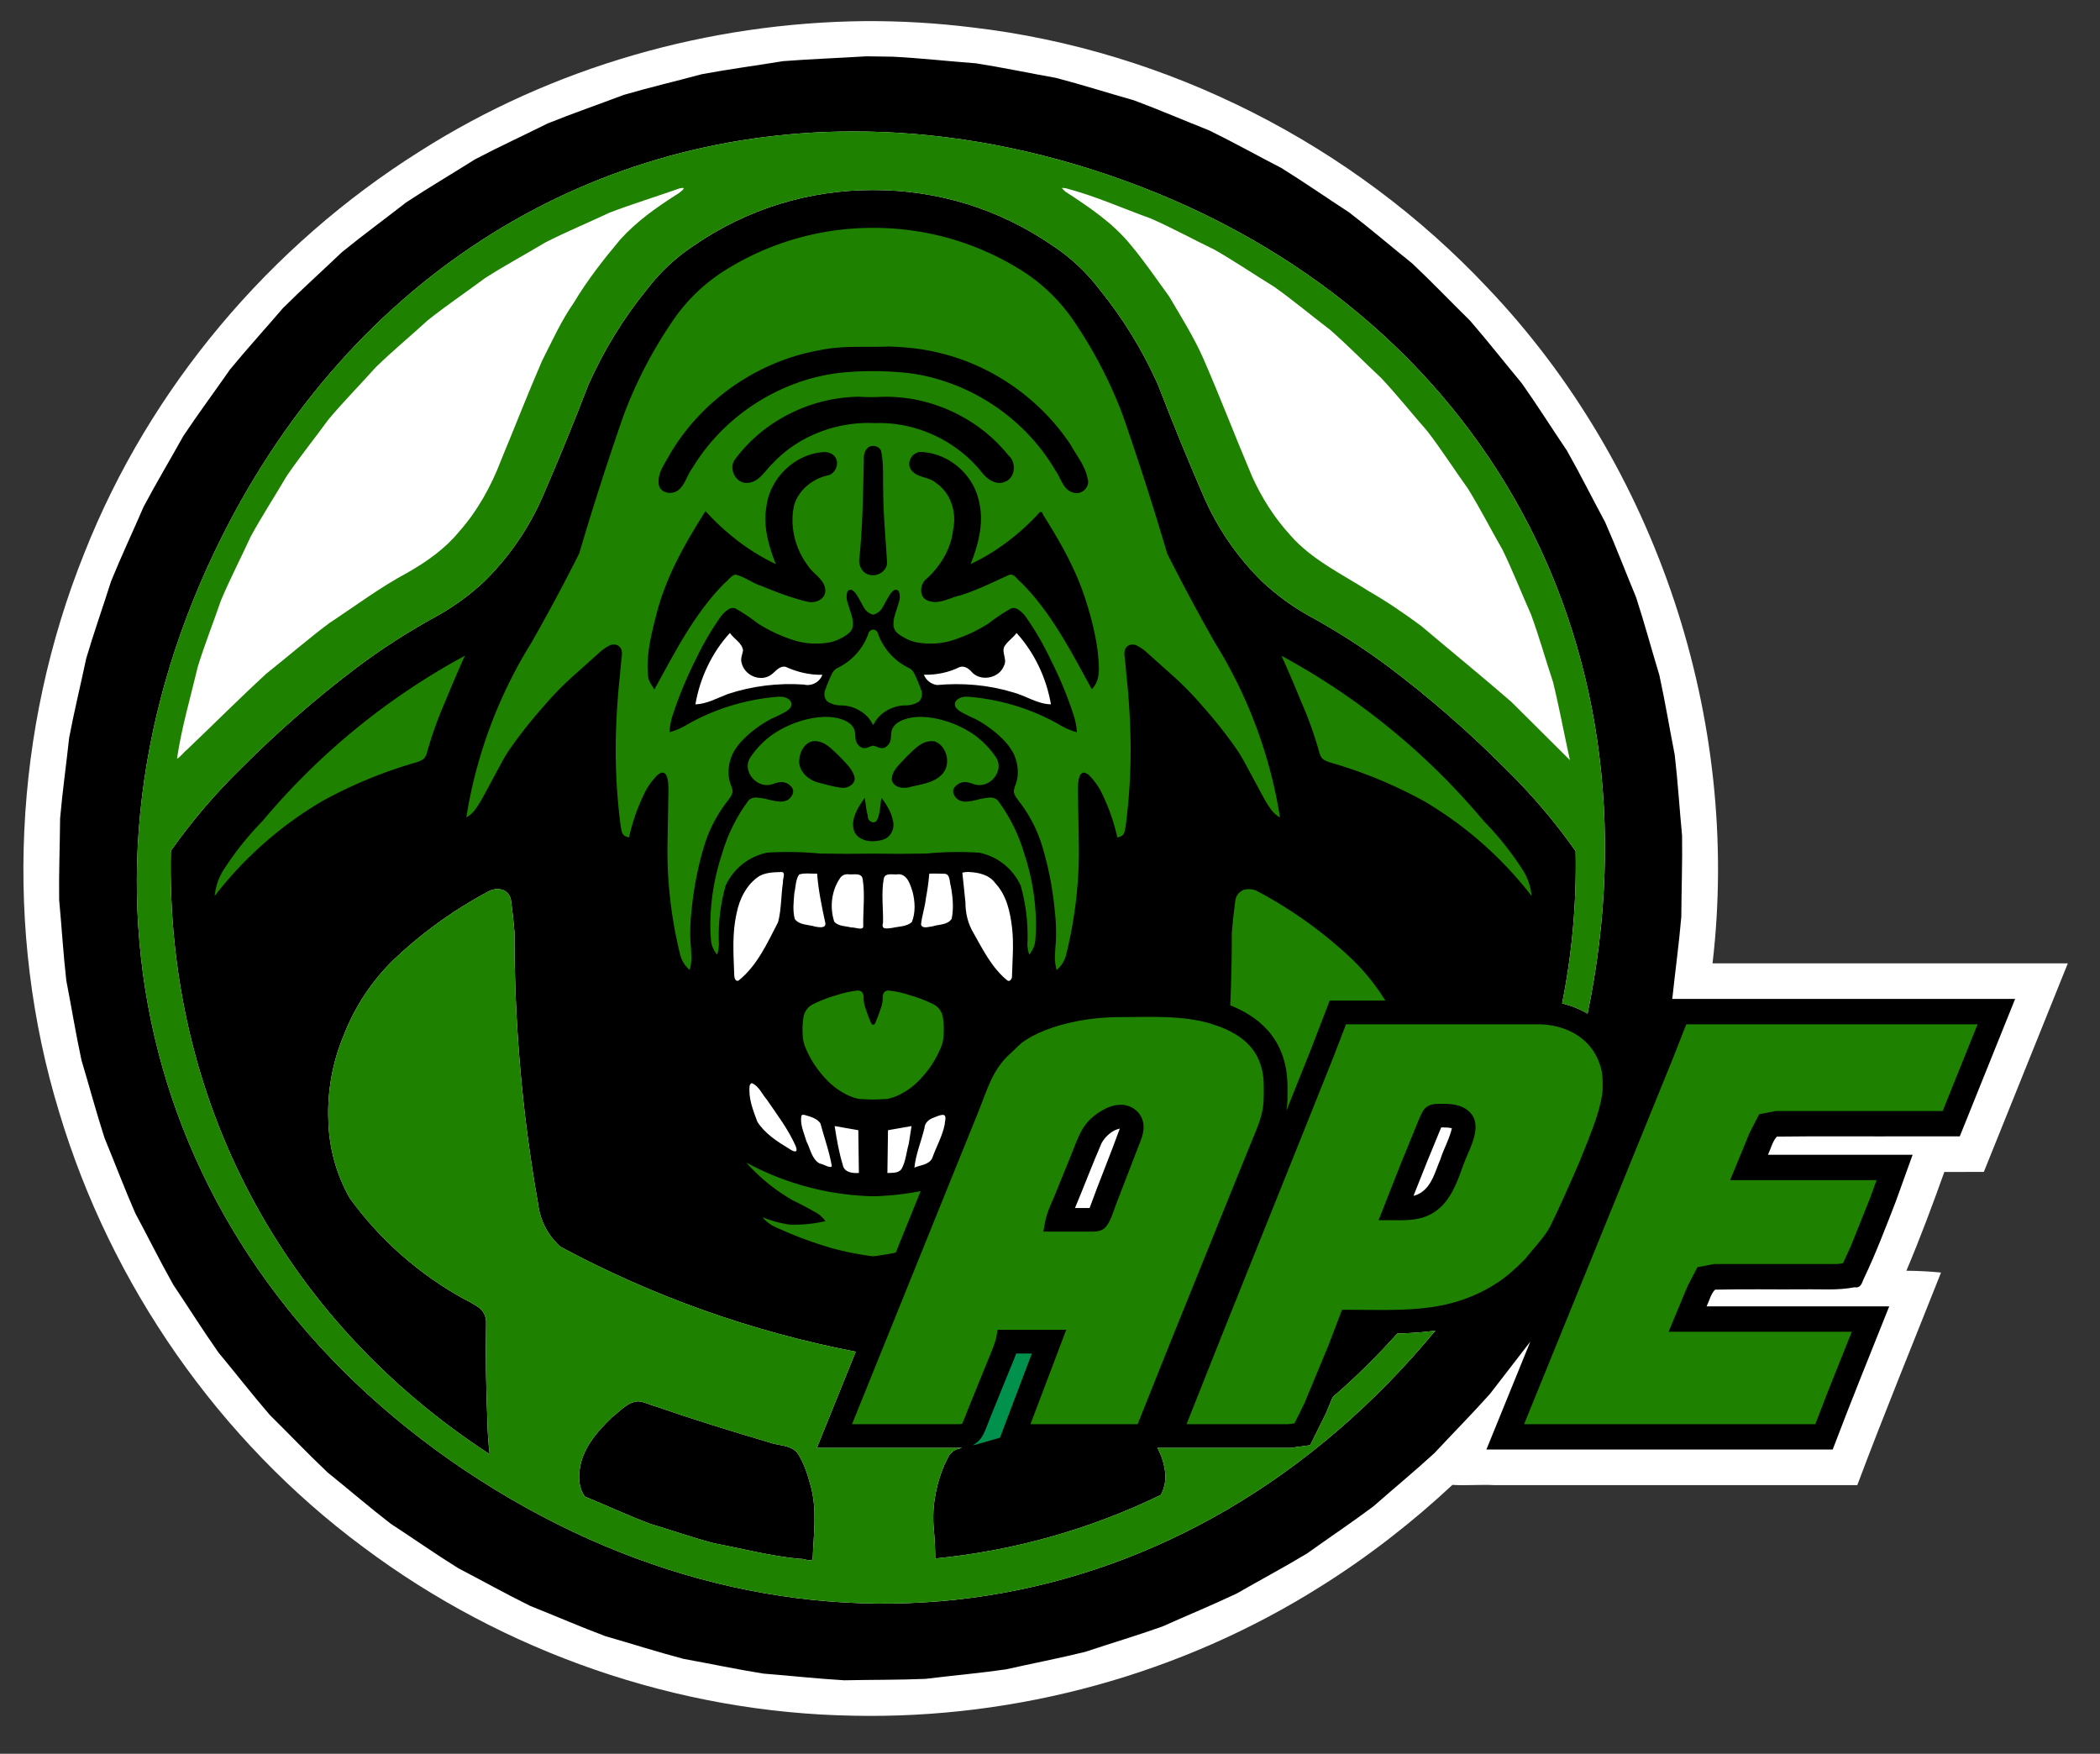
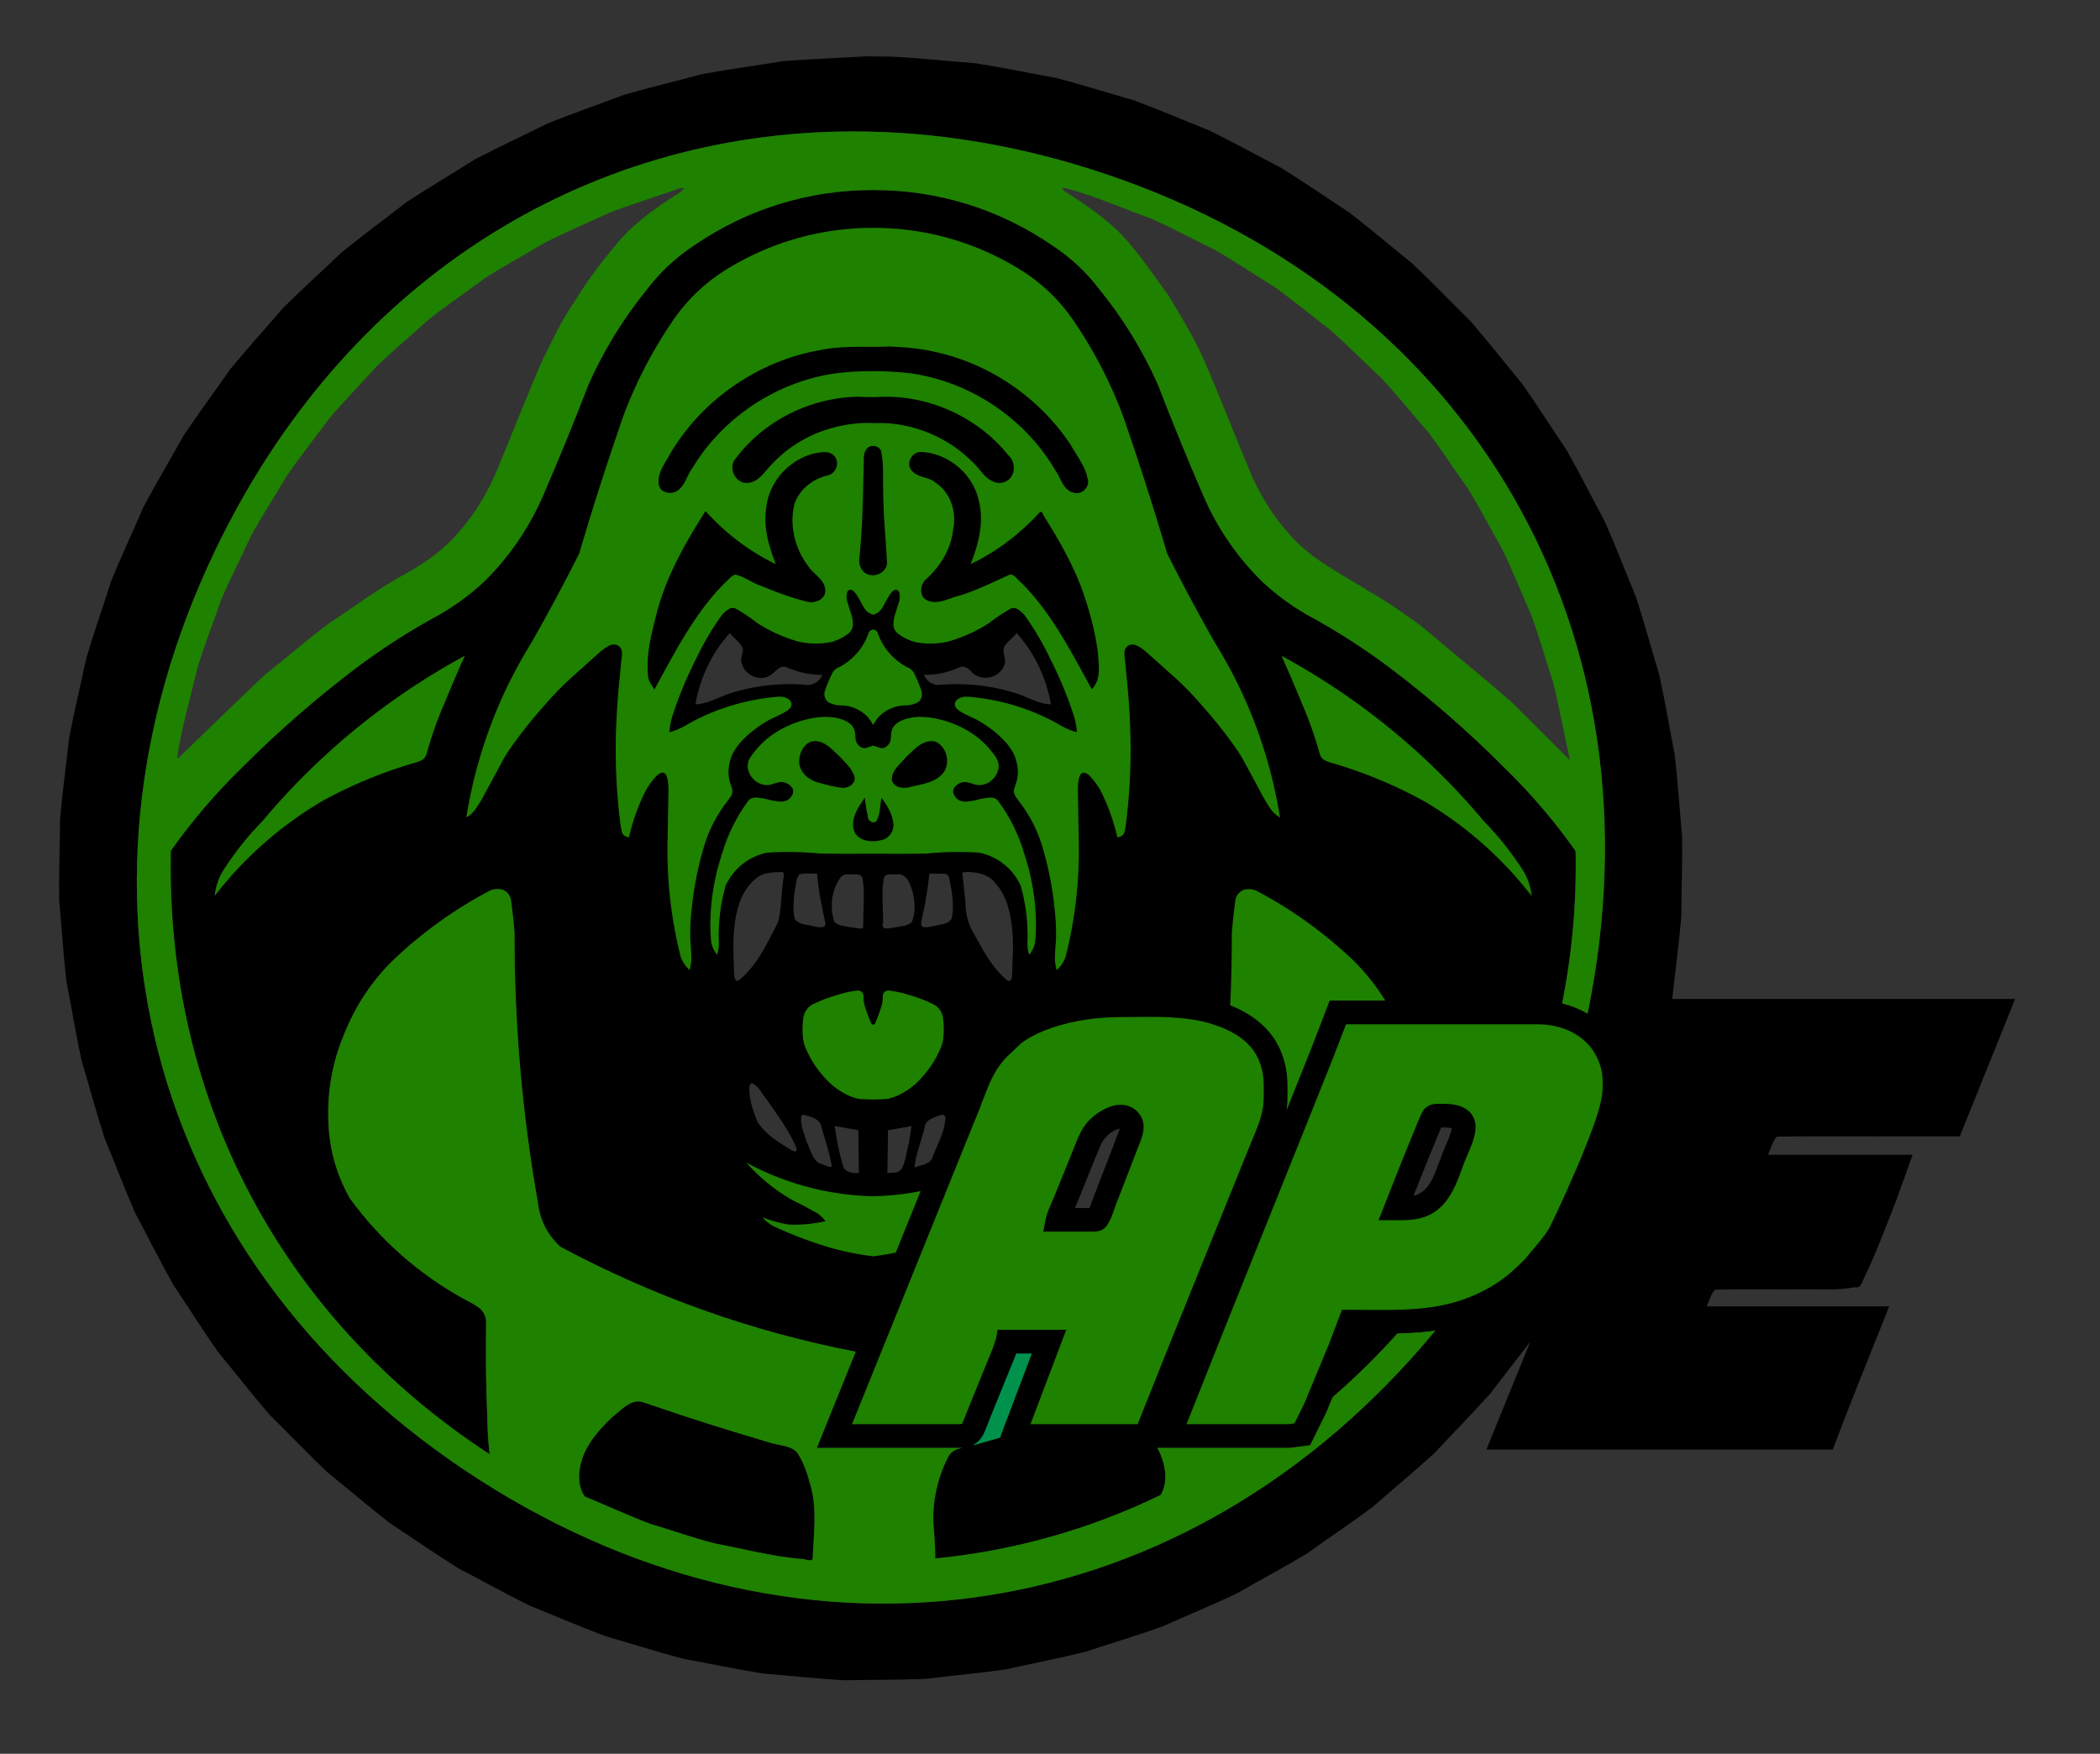
<svg xmlns="http://www.w3.org/2000/svg" xmlns:ns1="http://sodipodi.sourceforge.net/DTD/sodipodi-0.dtd" xmlns:ns2="http://www.inkscape.org/namespaces/inkscape" ns1:docname="APE-Logo1.svg" ns2:version="1.0beta1 (32d4812, 2019-09-19)" version="1.1" id="svg5786" height="22.581in" width="27.04in">
  <rect width="100%" height="100%" fill="#333333" stroke="none" />
  <ns1:namedview fit-margin-bottom="0" fit-margin-right="0" fit-margin-left="0" fit-margin-top="0" ns2:document-rotation="0" units="in" ns2:current-layer="layer1" ns2:window-maximized="1" ns2:window-y="23" ns2:window-x="0" ns2:cy="1929.5233" ns2:cx="-1168.0138" ns2:zoom="0.13604119" showgrid="false" id="namedview5906" ns2:window-height="1005" ns2:window-width="1680" ns2:pageshadow="2" ns2:pageopacity="0" guidetolerance="10" gridtolerance="10" objecttolerance="10" borderopacity="1" bordercolor="#666666" pagecolor="#ffffff" />
  <desc id="desc5788">/Users/tkoger/Desktop/AL.dxf - scale = 2.639767, origin = (171.850000, -221.878581), auto = True</desc>
  <defs id="defs5790">
    <marker style="overflow:visible" refY="0" refX="0" orient="auto" id="DistanceX">
      <path ns2:connector-curvature="0" id="path5793" style="stroke:#000000;stroke-width:0.5" d="M 3,-3 -3,3 M 0,-5 V 5" />
    </marker>
    <pattern y="0" x="0" width="8" patternUnits="userSpaceOnUse" id="Hatch" height="8">
      <path id="path5796" stroke-width="0.25" stroke="#000000" linecap="square" d="M8 4 l-4,4" />
      <path id="path5798" stroke-width="0.25" stroke="#000000" linecap="square" d="M6 2 l-4,4" />
      <path id="path5800" stroke-width="0.25" stroke="#000000" linecap="square" d="M4 0 l-4,4" />
    </pattern>
    <symbol id="*MODEL_SPACE" />
    <symbol id="*PAPER_SPACE" />
  </defs>
  <g transform="translate(-358.366,-747.185)" style="display:none" ns2:label="Background" id="layer1" ns2:groupmode="layer">
    <rect y="747.185" x="358.366" height="2167.733" width="2595.832" id="rect4287" style="fill:#e6e6e6;fill-opacity:1;stroke:none;stroke-width:0.915;stroke-linejoin:miter;stroke-miterlimit:4;stroke-dasharray:none;stroke-opacity:1" />
  </g>
  <g style="display:inline" transform="translate(-358.366,1440.453)" id="g5804" ns2:label="White" ns2:groupmode="layer">
-     <path ns2:connector-curvature="0" id="path4206" d="m 1427.662,-1414.356 c -193.272,1.854 -386.52,56.751 -549.992,160.705 -185.707,116.615 -334.108,292.264 -414.837,496.295 -87.911,218.419 -100.13,466.636 -31.208,692.035 63.852,212.906 197.141,404.87 375.944,537.345 173.628,130.016 388.526,204.559 605.338,208.231 202.831,4.34 406.615,-51.572 578.366,-160.058 58.038,-36.351 112.357,-78.553 162.44,-125.237 17.001,1.05 34.042,-0.585 51.059,0.264 149.814,0 299.629,0 449.443,0 33.077,-88.129 68.839,-175.217 103.484,-262.736 -14.272,-1.408 -28.52,-2.12 -42.838,-2.227 17.008,-40.174 32.266,-81.028 46.912,-122.101 16.283,-0.022 32.565,-0.043 48.848,-0.065 34.609,-85.94 69.219,-171.88 103.828,-257.82 -146.393,0 -292.785,0 -439.178,0 35.312,-300.795 -68.791,-615.257 -277.849,-834.706 -166.344,-177.151 -395.776,-294.046 -637.257,-322.141 -43.948,-5.411 -88.167,-8.06 -132.504,-7.783 z" style="display:inline;fill:#ffffff;stroke:none;stroke-width:3.348" />
-   </g>
+     </g>
  <g style="display:none" ns2:groupmode="layer" ns2:label="Black" id="g6462" transform="translate(-358.366,1440.453)">
    <path ns2:connector-curvature="0" id="path6560" d="m 1429.531,-1370.851 c -34.379,2.104 -68.848,3.364 -103.173,5.983 -33.325,5.493 -66.88,9.88 -100.065,16.046 -32.288,8.708 -64.914,16.338 -96.995,25.702 -31.257,11.886 -62.958,22.737 -93.944,35.254 -29.914,14.949 -60.375,28.91 -89.957,44.461 -28.272,17.86 -57.186,34.791 -85.067,53.216 -26.348,20.594 -53.427,40.329 -79.331,61.445 -24.16,23.121 -49.133,45.459 -72.798,69.056 -21.731,25.417 -44.349,50.138 -65.541,75.979 -19.085,27.46 -39.124,54.315 -57.629,82.144 -16.249,29.228 -33.505,57.95 -49.141,87.486 -13.249,30.705 -27.555,61.004 -40.16,91.956 -10.117,31.874 -21.324,63.451 -30.778,95.505 -6.886,32.725 -14.884,65.263 -21.092,98.101 -3.584,33.248 -8.293,66.422 -11.193,99.716 -0.246,33.44 -1.623,66.918 -1.18,100.334 3.092,33.298 5.069,66.746 8.84,99.952 6.402,32.822 11.705,65.906 18.776,98.569 9.647,32.02 18.227,64.411 28.524,96.205 12.795,30.896 24.566,62.267 37.984,92.875 15.816,29.465 30.66,59.504 47.067,88.619 18.678,27.739 36.447,56.145 55.678,83.478 21.354,25.735 41.869,52.228 63.734,77.502 23.817,23.475 46.877,47.785 71.155,70.751 26.04,20.98 51.41,42.867 77.859,63.296 28.006,18.275 55.434,37.521 83.792,55.205 29.69,15.388 58.903,31.8 88.884,46.563 31.078,12.347 61.783,25.758 93.087,37.459 32.156,9.183 64.047,19.464 96.363,27.978 32.912,5.927 65.67,12.971 98.675,18.217 33.339,2.612 66.637,6.35 100.001,8.276 33.433,-0.73 66.937,-0.331 100.326,-1.749 33.193,-4.063 66.57,-7.017 99.652,-11.756 32.622,-7.358 65.537,-13.624 97.98,-21.646 31.724,-10.577 63.849,-20.1 95.329,-31.319 30.51,-13.692 61.525,-26.373 91.728,-40.68 28.99,-16.67 58.584,-32.383 87.206,-49.635 27.181,-19.48 55.057,-38.072 81.816,-58.092 25.101,-22.096 50.981,-43.378 75.608,-65.969 22.769,-24.492 46.395,-48.251 68.643,-73.189 16.599,-21.501 33.199,-43.001 49.798,-64.502 -18.081,44.431 -36.161,88.862 -54.242,133.293 142.691,0 285.382,0 428.072,0 22.445,-59.312 46.369,-118.043 69.867,-176.941 -75.249,0 -150.497,0 -225.746,0 3.285,-6.788 5.283,-15.448 10.37,-20.634 36.283,-0.897 72.72,-0.126 109.062,-0.384 21.172,-0.446 42.509,1.546 63.433,-2.571 7.209,1.326 9.06,-4.585 11.187,-10.122 15.027,-31.26 27.272,-63.745 39.85,-96.038 6.913,-19.202 13.824,-38.404 20.738,-57.605 -59.6,0 -119.201,0 -178.801,0 3.544,-7.383 5.602,-16.711 11.015,-22.473 55.151,-0.725 110.429,-0.104 165.629,-0.311 20.154,0 40.307,0 60.461,0 22.81,-56.623 45.617,-113.247 68.422,-169.871 -141.269,0 -282.538,0 -423.807,0 3.578,-33.839 8.264,-67.607 11.159,-101.49 0.168,-33.44 1.466,-66.922 0.946,-100.337 -3.171,-33.291 -5.224,-66.735 -9.076,-99.932 -6.479,-32.807 -11.859,-65.879 -19.006,-98.525 -9.722,-31.997 -18.378,-64.368 -28.749,-96.138 -12.867,-30.867 -24.713,-62.209 -38.202,-92.786 -15.884,-29.428 -30.799,-59.431 -47.273,-88.509 -18.743,-27.694 -36.576,-56.061 -55.872,-83.346 -21.415,-25.685 -41.993,-52.129 -63.917,-77.353 -23.872,-23.419 -46.986,-47.677 -71.319,-70.584 -26.09,-20.92 -51.513,-42.746 -78.008,-63.114 -28.048,-18.21 -55.52,-37.391 -83.918,-55.009 -29.727,-15.319 -58.978,-31.661 -88.994,-46.356 -31.107,-12.275 -61.844,-25.615 -93.176,-37.241 -32.176,-9.108 -64.091,-19.311 -96.427,-27.752 -32.926,-5.849 -65.7,-12.821 -98.718,-17.986 -34.328,-2.569 -68.59,-6.458 -102.959,-8.208 -10.821,-0.155 -21.643,-0.326 -32.464,-0.471 z m -230.658,165.598 c -29.673,19.451 -59.957,39.541 -82.135,67.768 -20.232,24.027 -38.42,49.69 -54.956,76.371 -14.816,23.346 -26.729,48.416 -38.44,73.387 -19.849,46.011 -37.455,92.97 -57.412,138.926 -19.544,41.373 -48.546,79.74 -87.871,104.182 -20.909,13.003 -42.901,24.239 -63.095,38.41 -26.262,18.093 -53.356,34.863 -77.778,55.457 -19.515,16.314 -39.844,31.704 -58.744,48.717 -33.252,31.235 -65.814,63.225 -98.597,94.936 6.356,-38.37 16.833,-75.855 26.449,-113.537 9.144,-27.796 19.207,-55.301 29.521,-82.678 11.785,-26.418 24.378,-52.503 37.23,-78.399 14.56,-25.38 29.78,-50.419 45.445,-75.112 16.87,-23.5 34.279,-46.634 52.142,-69.377 19.128,-21.698 38.77,-42.992 58.807,-63.83 21.2,-19.679 42.87,-38.903 64.888,-57.637 23.059,-17.462 46.538,-34.429 70.316,-50.869 24.343,-14.911 49.226,-29.227 74.209,-43.181 26.118,-12.652 52.642,-24.528 79.236,-36.096 26.878,-9.886 54.198,-18.628 81.279,-27.855 z m 479.857,0.34 c 36.012,10.034 70.515,25.036 105.579,38.229 26.944,12.518 53.437,26.051 79.779,39.75 24.782,14.832 49.26,30.519 73.369,46.33 23.116,17.178 45.928,35.256 68.408,53.443 21.589,19.748 42.709,40.061 63.39,60.734 19.25,21.591 38.044,43.634 56.336,66.021 17.002,23.402 33.484,47.193 49.463,71.314 14.586,24.989 28.61,50.312 42.099,75.895 12.001,26.287 23.474,52.97 34.329,79.785 9.307,27.294 17.969,54.843 26.123,82.483 6.605,27.785 11.913,55.869 17.965,83.812 -24.455,-23.853 -48.014,-48.672 -73.028,-71.924 -36.185,-30.974 -72.777,-61.527 -109.559,-91.751 -37.102,-28.151 -78.441,-49.829 -117.496,-74.999 -40.793,-26.104 -70.408,-66.954 -89.482,-111.05 -21.919,-51.464 -41.157,-104.134 -64.751,-154.901 -11.628,-22.875 -24.761,-45.006 -38.411,-66.699 -24.813,-33.971 -47.97,-70.543 -82.211,-96.048 -14.237,-11.233 -29.541,-21.042 -44.562,-31.134 0.887,0.236 1.774,0.473 2.66,0.709 z m -418.106,546.842 c 5.013,7.462 14.878,12.036 16.252,21.533 -0.828,5.151 -3.564,10.347 -1.695,15.736 3.281,14.037 20.363,22.621 33.43,16.168 7.249,-3.212 11.936,-13.454 20.924,-11.582 14.168,6.472 29.723,10.216 45.348,9.844 -3.274,9.161 -13.475,14.501 -22.884,12.062 -31.726,-2.144 -63.994,1.738 -94.163,11.782 -13.189,5.025 -25.493,12.13 -39.861,12.762 5.57,-32.565 20.379,-64.127 42.65,-88.305 z m 354.363,0.053 c 22.279,24.579 36.836,55.704 42.469,88.16 -17.271,-0.334 -31.646,-11.169 -48.045,-15.1 -29.897,-9.081 -61.647,-11.568 -92.631,-8.766 -7.211,-0.859 -13.775,-5.906 -16.373,-12.699 15.311,0.349 30.733,-2.785 44.44,-9.594 6.901,-1.978 12.261,3.223 16.387,7.914 11.83,10.196 32.708,5.291 38.185,-9.545 4.762,-8.334 -4.795,-17.949 1.816,-25.658 3.939,-5.435 9.852,-9.463 13.752,-14.713 z m -291.75,295.473 c 7.473,-0.721 2.362,8.15 2.971,12.648 -2.478,16.39 -1.842,33.217 -6.045,49.305 -13.378,25.748 -25.734,53.794 -48.98,72.268 -5.37,1.658 -5.265,-6.695 -5.326,-10.084 -0.933,-24.436 -2.479,-49.152 3.069,-73.208 3.407,-17.817 12.561,-35.944 28.124,-45.976 7.899,-4.387 17.379,-4.692 26.188,-4.953 z m 232.393,-0.074 c 12.293,0.505 25.692,3.361 33.235,14.079 13.802,14.865 18.195,35.195 20.495,54.709 2.332,19.865 0.492,39.906 -0.038,59.83 0.306,3.487 -3.105,8.415 -6.535,4.805 -18.603,-15.416 -29.436,-37.476 -41.112,-58.105 -6.928,-11.459 -9.912,-24.601 -9.919,-37.921 -1.266,-12.188 -2.533,-24.376 -3.799,-36.564 2.517,-0.532 5.089,-1.016 7.674,-0.832 z m -187.197,2.078 c 1.513,20.551 5.788,40.809 10.129,60.896 1.203,7.177 -8.225,5.285 -12.411,4.584 -8.41,-2.698 -19.539,-1.662 -25.282,-9.344 -2.859,-10.256 -1.461,-21.456 -0.637,-31.978 1.873,-7.592 1.377,-16.624 5.979,-23.151 6.831,-2.17 15.029,-0.759 22.223,-1.008 z m 157.498,0.109 c 7.219,0.423 5.959,10.078 7.69,15.131 2.489,13.191 3.832,27.193 1.161,40.397 -4.939,7.998 -15.831,6.874 -23.842,9.5 -4.212,0.267 -12.437,3.557 -14.074,-2.17 1.023,-10.894 4.885,-21.466 5.984,-32.439 1.947,-10.094 3.374,-20.271 4.193,-30.518 6.286,-0.391 12.594,0.083 18.887,0.1 z m -118.924,0.646 c 5.717,0.874 16.239,-2.521 17.67,5.617 3.176,19.084 0.362,38.61 0.771,57.875 0.782,6.966 -10.302,1.771 -14.798,2.232 -6.986,-1.758 -15.863,-1.356 -21.002,-6.999 -6.026,-18.116 -3.435,-39.821 8.084,-55.301 2.33,-2.525 5.864,-3.827 9.275,-3.424 z m 62.566,-0.059 c 10.581,0.507 14.023,13.112 16.801,21.416 3.127,12.187 3.913,25.892 -0.852,37.707 -6.407,5.734 -16.243,5.373 -24.323,7.235 -6.132,0.623 -14.006,2.753 -11.317,-6.275 0.405,-18.209 -2.342,-36.716 0.937,-54.722 1.657,-7.815 11.988,-4.358 17.569,-5.294 l 0.998,-0.056 0.185,-0.01 v 0 z m -181.713,258.311 c 8.499,3.405 12.352,13.37 18.161,19.993 12.731,18.575 26.569,36.767 35.771,57.4 3.761,9.165 -1.584,8.01 -7.832,3.667 -14.705,-8.87 -30.117,-18.688 -39.441,-33.487 -5.302,-14.164 -11.341,-29.3 -9.479,-44.697 0.462,-1.127 1.374,-2.964 2.82,-2.875 z m 64.33,39.053 c 7.159,2.026 16.061,4.098 20.332,10.652 4.695,17.611 11.041,34.914 14.098,52.893 -1.844,3.252 -10.425,-2.778 -14.99,-3.316 -9.919,-5.374 -11.498,-18.253 -16.422,-27.457 -2.834,-10.27 -8.338,-21.061 -6.131,-31.842 0.598,-1.075 2.071,-0.885 3.113,-0.93 z m 171.869,0.023 c 5.324,0.665 1.966,8.427 2.092,11.838 -2.851,14.597 -10.531,27.736 -15.452,41.701 -4.11,8.388 -14.468,8.375 -21.996,11.725 1.633,-16.689 8.465,-32.434 12.347,-48.694 0.381,-6.97 5.823,-11.231 11.991,-13.29 3.501,-1.415 7.197,-3.141 11.017,-3.28 z m -104.738,19.012 c 0.242,17.617 0.484,35.234 0.727,52.852 -7.578,0.568 -18.048,-0.573 -19.834,-9.665 -4.817,-15.788 -7.618,-32.038 -10.116,-48.325 9.741,1.713 19.482,3.426 29.223,5.139 z m 62.398,16.791 c -3.084,10.425 -3.646,22.02 -9.145,31.506 -4.173,5.201 -11.391,4.23 -17.283,4.627 0.247,-17.64 0.493,-35.28 0.74,-52.92 9.7,-1.703 19.401,-3.406 29.102,-5.109 -1.138,7.299 -2.276,14.598 -3.414,21.896 z m 660.084,-20.246 c 3.834,0.024 7.503,0.142 11.271,1.037 -3.041,13.424 -10.226,25.469 -14.295,38.602 -6.22,14.306 -10.001,31.727 -23.824,40.91 -2.852,1.859 -6.017,3.249 -9.336,4.018 11.036,-28.099 22.382,-56.215 33.992,-84 0.523,-0.813 1.341,-0.56 2.191,-0.566 z m -399.238,1.463 c -11.863,32.926 -25.42,65.272 -37.352,98.203 -6.016,0 -12.031,0 -18.047,0 11.199,-26.606 21.344,-53.684 32.826,-80.15 4.702,-8.55 13.302,-16.167 22.572,-18.053 z" style="display:inline;fill:#000000;stroke:none;stroke-width:3.348" />
  </g>
  <g transform="translate(-358.366,1440.453)" id="g1230" ns2:label="Black copy" ns2:groupmode="layer" style="display:inline">
    <path ns1:nodetypes="ccccccccccccccccccccccccccccccccccccccccccccccccccccccccccccccccccccccccccccccscccccccccccccccccccccccsccccccccccccccccccccccccccccccccssccccccccccccccccccccccccccccccccccccccccsccccccscccccccccccccccccccccccccccccccccccccccccccccccccccccccccccsccccccscccccccccccccccccccccc" ns2:connector-curvature="0" transform="translate(0,-2187.638)" d="m 1429.531,816.787 c -34.379,2.104 -68.849,3.364 -103.174,5.982 -33.325,5.493 -66.879,9.881 -100.064,16.047 -32.288,8.708 -64.913,16.338 -96.994,25.701 -31.257,11.886 -62.959,22.736 -93.945,35.254 -29.914,14.949 -60.375,28.91 -89.957,44.461 -28.272,17.86 -57.185,34.792 -85.066,53.217 -26.348,20.594 -53.428,40.327 -79.332,61.443 -24.16,23.121 -49.133,45.459 -72.797,69.057 -21.731,25.417 -44.349,50.139 -65.541,75.981 -19.085,27.46 -39.124,54.315 -57.629,82.144 -16.249,29.228 -33.505,57.948 -49.141,87.484 -13.249,30.705 -27.555,61.006 -40.16,91.957 -10.117,31.874 -21.325,63.452 -30.779,95.506 -6.886,32.725 -14.884,65.261 -21.092,98.1 -3.584,33.248 -8.294,66.423 -11.193,99.717 -0.246,33.44 -1.622,66.918 -1.18,100.334 3.092,33.298 5.069,66.745 8.84,99.951 6.402,32.822 11.705,65.907 18.775,98.57 9.647,32.02 18.226,64.411 28.523,96.205 12.795,30.896 24.567,62.267 37.984,92.875 15.816,29.465 30.66,59.502 47.066,88.617 18.678,27.739 36.447,56.146 55.678,83.478 21.354,25.735 41.869,52.228 63.734,77.502 23.817,23.475 46.878,47.784 71.156,70.75 26.04,20.98 51.411,42.868 77.859,63.297 28.006,18.275 55.433,37.521 83.791,55.205 29.69,15.388 58.904,31.799 88.885,46.562 31.078,12.348 61.782,25.759 93.086,37.459 32.156,9.183 64.047,19.464 96.363,27.979 32.912,5.927 65.671,12.97 98.676,18.217 33.339,2.612 66.638,6.352 100.002,8.277 33.433,-0.73 66.937,-0.332 100.326,-1.75 33.193,-4.063 66.571,-7.017 99.652,-11.756 32.622,-7.358 65.536,-13.623 97.978,-21.645 31.724,-10.577 63.848,-20.101 95.328,-31.32 30.51,-13.692 61.526,-26.373 91.728,-40.68 28.99,-16.67 58.585,-32.383 87.207,-49.635 27.181,-19.48 55.057,-38.071 81.816,-58.092 25.101,-22.096 50.98,-43.378 75.607,-65.969 22.769,-24.492 46.395,-48.251 68.643,-73.189 16.599,-21.501 33.2,-43.001 49.799,-64.502 -18.081,44.431 -36.161,88.862 -54.242,133.293 h 428.072 c 22.445,-59.312 46.369,-118.043 69.867,-176.941 h -225.746 c 3.285,-6.787 5.282,-15.449 10.369,-20.635 36.283,-0.897 72.721,-0.126 109.062,-0.383 21.172,-0.446 42.509,1.545 63.434,-2.572 7.209,1.326 9.061,-4.584 11.188,-10.121 15.027,-31.26 27.272,-63.744 39.85,-96.037 6.913,-19.202 13.824,-38.404 20.738,-57.605 h -178.801 c 3.544,-7.383 5.602,-16.711 11.016,-22.473 55.151,-0.725 110.429,-0.103 165.629,-0.311 h 60.461 c 22.81,-56.623 45.616,-113.247 68.422,-169.871 h -423.807 c 3.578,-33.839 8.264,-67.608 11.16,-101.49 0.168,-33.44 1.465,-66.921 0.945,-100.336 -3.171,-33.291 -5.224,-66.735 -9.076,-99.932 -6.479,-32.807 -11.859,-65.879 -19.006,-98.525 -9.722,-31.997 -18.377,-64.369 -28.748,-96.139 -12.867,-30.867 -24.714,-62.209 -38.203,-92.785 -15.884,-29.428 -30.798,-59.433 -47.272,-88.51 -18.743,-27.694 -36.577,-56.06 -55.873,-83.346 -21.415,-25.685 -41.994,-52.13 -63.918,-77.353 -23.872,-23.419 -46.985,-47.677 -71.318,-70.584 -26.09,-20.92 -51.512,-42.746 -78.008,-63.113 -28.048,-18.21 -55.522,-37.39 -83.92,-55.008 -29.727,-15.319 -58.978,-31.663 -88.994,-46.357 -31.107,-12.275 -61.844,-25.614 -93.176,-37.24 -32.176,-9.108 -64.09,-19.311 -96.426,-27.752 -32.926,-5.849 -65.701,-12.821 -98.719,-17.986 -34.328,-2.569 -68.591,-6.46 -102.959,-8.209 -10.821,-0.155 -21.642,-0.326 -32.463,-0.471 z m -16.949,92.879 v 0 c 102.073,-0.119 207.675,17.188 313.953,53.119 453.458,153.306 691.384,568.66 594.231,1037.369 -9.764,-5.846 -20.383,-10.048 -31.428,-12.709 12.387,-62.016 17.97,-125.008 16.684,-188.236 -26.002,-36.869 -55.286,-71.191 -87.603,-102.67 -44.344,-44.543 -91.698,-85.87 -141.83,-123.781 -32.53,-24.422 -66.782,-46.363 -102.568,-65.701 -20.054,-11.529 -38.655,-25.278 -55.557,-41.07 -30.93,-30.471 -55.453,-66.304 -72.658,-106.168 -19.632,-45.331 -38.325,-91.056 -56.074,-137.156 -18.833,-42.332 -43.069,-81.82 -72.285,-117.779 -16.205,-21.31 -35.779,-39.573 -58.16,-54.264 -65.688,-45.125 -141.821,-68.681 -221.516,-68.537 -79.694,-0.158 -155.832,23.388 -221.527,68.502 -22.383,14.687 -41.962,32.946 -58.17,54.254 -29.222,35.955 -53.465,75.439 -72.305,117.768 -17.756,46.097 -36.459,91.819 -56.098,137.147 -17.212,39.861 -41.739,75.688 -72.674,106.154 -16.905,15.789 -35.509,29.537 -55.564,41.063 -35.79,19.332 -70.044,41.267 -102.578,65.683 -50.138,37.903 -97.501,79.226 -141.852,123.762 -32.26,31.412 -61.497,65.653 -87.467,102.436 -6.455,306.866 136.937,578.246 394.084,745.828 -1.707,-14.782 -2.665,-29.629 -2.871,-44.508 -1.675,-39.395 -2.169,-78.822 -1.48,-118.246 0.135,-7.705 -3.353,-14.58 -9.652,-19.02 -5.673,-3.779 -11.597,-7.15 -17.742,-10.1 -55.687,-30.731 -103.401,-72.79 -140.879,-124.18 -16.829,-29.528 -25.923,-62.273 -26.73,-96.25 -1.423,-36.621 5.131,-72.679 19.35,-106.457 13.755,-35.074 34.597,-66.458 61.59,-92.74 35.583,-33.711 75.425,-62.262 118.785,-85.121 5.051,-2.118 10.518,-2.469 15.797,-1.012 5.992,2.461 9.83,7.68 10.395,14.133 1.743,12.807 3.135,25.656 4.176,38.539 -0.252,112.326 9.459,224.233 29.057,334.836 2.407,20.896 12.035,39.593 27.646,53.69 114.674,61.525 237.299,105.094 365.086,129.713 l -48.07,118.918 h 171.814 c 0.01,-1e-4 0.011,0 0.022,0 2.71,-0.01 5.165,0.01 7.908,-0.176 -1.803,0.465 -3.602,0.946 -5.398,1.438 -4.936,1.508 -8.977,4.718 -11.561,9.185 -7.881,14.936 -13.334,30.919 -16.227,47.557 -2.581,13.587 -3.277,27.402 -2.074,41.18 1.157,12.469 1.804,24.973 1.942,37.494 97.073,-9.527 190.958,-35.981 278.725,-78.535 4.391,-8.138 6.294,-17.187 5.551,-26.404 -1.022,-11.182 -4.324,-21.914 -9.762,-31.738 h 163.967 c 8.307,-1.114 16.614,-2.228 24.922,-3.342 6.547,-13.266 13.095,-26.531 19.643,-39.797 2.716,-6.541 5.431,-13.084 8.146,-19.625 28.297,-24.46 54.956,-50.694 79.867,-78.594 9.6,-0.228 19.187,-0.685 28.809,-1.539 6.097,-0.541 12.21,-1.25 18.342,-2.172 C 1827.679,2760.698 1354.768,2834.732 951.59,2576.713 548.411,2318.694 417.541,1858.262 624.734,1426.756 783.367,1096.384 1079.142,910.056 1412.582,909.666 Z m -151.957,619.9 c 5.013,7.462 14.878,12.036 16.252,21.533 -0.828,5.151 -3.564,10.347 -1.695,15.736 3.281,14.037 20.363,22.621 33.43,16.168 7.249,-3.212 11.936,-13.454 20.924,-11.582 14.168,6.472 29.723,10.216 45.348,9.844 -3.274,9.161 -13.475,14.502 -22.885,12.062 -31.726,-2.144 -63.993,1.737 -94.162,11.781 -13.189,5.025 -25.493,12.13 -39.861,12.762 5.57,-32.565 20.379,-64.127 42.65,-88.305 z m 354.363,0.053 c 22.279,24.579 36.836,55.705 42.469,88.16 -17.271,-0.334 -31.646,-11.169 -48.045,-15.1 -29.897,-9.081 -61.647,-11.568 -92.631,-8.766 -7.211,-0.859 -13.775,-5.906 -16.373,-12.699 15.311,0.349 30.733,-2.785 44.44,-9.594 6.901,-1.978 12.261,3.223 16.387,7.914 11.83,10.196 32.708,5.291 38.185,-9.545 4.762,-8.334 -4.795,-17.949 1.816,-25.658 3.939,-5.434 9.852,-9.463 13.752,-14.713 z m -60.326,295.359 c 0.323,0 0.646,0.016 0.969,0.039 12.293,0.505 25.691,3.361 33.234,14.078 13.802,14.865 18.196,35.195 20.496,54.709 2.332,19.865 0.491,39.906 -0.039,59.83 0.306,3.486 -3.105,8.415 -6.535,4.805 -18.603,-15.416 -29.436,-37.476 -41.111,-58.105 -6.928,-11.459 -9.913,-24.6 -9.92,-37.92 -1.266,-12.188 -2.533,-24.377 -3.799,-36.565 2.202,-0.465 4.447,-0.894 6.705,-0.871 z m -230.76,0.074 c 6.495,-0.131 1.718,8.33 2.307,12.688 -2.478,16.39 -1.842,33.217 -6.045,49.305 -13.378,25.748 -25.734,53.794 -48.98,72.268 -5.37,1.658 -5.265,-6.695 -5.326,-10.084 -0.933,-24.436 -2.479,-49.151 3.068,-73.207 3.407,-17.817 12.562,-35.944 28.125,-45.977 7.899,-4.387 17.379,-4.692 26.188,-4.953 0.234,-0.022 0.455,-0.035 0.664,-0.039 z m 33.283,1.826 c 3.803,0.05 7.651,0.341 11.248,0.217 1.513,20.551 5.788,40.809 10.129,60.897 1.203,7.177 -8.226,5.284 -12.412,4.584 -8.41,-2.698 -19.538,-1.662 -25.281,-9.344 -2.859,-10.256 -1.461,-21.456 -0.637,-31.979 1.873,-7.593 1.377,-16.624 5.979,-23.15 3.416,-1.085 7.172,-1.275 10.975,-1.225 z m 154.578,0.074 c 4.721,-0.031 9.448,0.24 14.168,0.252 7.219,0.423 5.958,10.078 7.689,15.131 2.489,13.191 3.832,27.193 1.162,40.397 -4.939,7.998 -15.831,6.874 -23.842,9.5 -4.212,0.267 -12.437,3.557 -14.074,-2.17 1.023,-10.894 4.885,-21.466 5.984,-32.44 1.947,-10.094 3.374,-20.27 4.193,-30.517 1.571,-0.098 3.145,-0.142 4.719,-0.152 z m -106.039,0.826 c 0.428,0 0.857,0.022 1.283,0.072 5.717,0.874 16.239,-2.521 17.67,5.617 3.176,19.084 0.363,38.611 0.771,57.875 0.782,6.966 -10.303,1.77 -14.799,2.23 -6.986,-1.758 -15.863,-1.355 -21.002,-6.998 -6.026,-18.116 -3.435,-39.821 8.084,-55.301 2.039,-2.209 4.999,-3.482 7.992,-3.496 z m 63.848,0.014 v 0 c 10.581,0.507 14.023,13.112 16.801,21.416 3.127,12.187 3.913,25.892 -0.852,37.707 -6.407,5.734 -16.242,5.373 -24.322,7.234 -6.132,0.623 -14.007,2.754 -11.318,-6.273 0.405,-18.209 -2.341,-36.716 0.938,-54.723 1.657,-7.815 11.988,-4.359 17.568,-5.295 l 0.998,-0.057 z m -181.711,258.31 c 8.499,3.405 12.351,13.369 18.16,19.992 12.731,18.575 26.57,36.768 35.772,57.4 3.761,9.165 -1.584,8.011 -7.832,3.668 -14.705,-8.87 -30.117,-18.689 -39.441,-33.488 -5.302,-14.164 -11.341,-29.3 -9.479,-44.697 0.462,-1.127 1.374,-2.964 2.82,-2.875 z m 64.33,39.053 c 7.159,2.026 16.061,4.098 20.332,10.652 4.695,17.611 11.041,34.914 14.098,52.893 -1.844,3.252 -10.425,-2.778 -14.99,-3.316 -9.919,-5.374 -11.497,-18.253 -16.422,-27.457 -2.834,-10.27 -8.338,-21.061 -6.131,-31.842 0.598,-1.075 2.071,-0.885 3.113,-0.93 z m 171.869,0.024 c 5.324,0.665 1.966,8.427 2.092,11.838 -2.851,14.597 -10.531,27.736 -15.451,41.701 -4.11,8.387 -14.468,8.375 -21.996,11.725 1.633,-16.689 8.466,-32.434 12.348,-48.693 0.381,-6.97 5.822,-11.232 11.99,-13.291 3.501,-1.415 7.197,-3.141 11.018,-3.279 z m -133.961,13.873 29.223,5.139 c 0.242,17.617 0.484,35.234 0.727,52.852 -7.578,0.568 -18.048,-0.574 -19.834,-9.666 -4.817,-15.789 -7.618,-32.038 -10.115,-48.324 z m 95.035,0.033 c -1.138,7.299 -2.276,14.598 -3.414,21.896 -3.084,10.425 -3.646,22.02 -9.145,31.506 -4.173,5.201 -11.391,4.23 -17.283,4.627 0.247,-17.64 0.493,-35.28 0.74,-52.92 9.7,-1.703 19.401,-3.406 29.102,-5.109 z m 656.043,1.627 c 0.204,0.01 0.414,0.025 0.627,0.023 3.834,0.024 7.503,0.142 11.271,1.037 -3.041,13.424 -10.225,25.468 -14.295,38.602 -6.22,14.306 -10.002,31.727 -23.824,40.91 -2.852,1.859 -6.017,3.249 -9.336,4.018 11.036,-28.099 22.382,-56.215 33.992,-84 0.393,-0.61 0.951,-0.62 1.564,-0.59 z m -398.611,1.486 c -11.863,32.926 -25.42,65.272 -37.352,98.203 h -18.047 c 11.199,-26.605 21.344,-53.684 32.826,-80.15 4.702,-8.55 13.302,-16.168 22.572,-18.053 z m -595.217,337.16 c -13.352,0.6 -22.624,12.302 -32.562,19.768 -18.838,18.095 -37.564,39.682 -40.123,66.824 -1.368,10.521 0.404,22.479 6.535,31.021 27.121,11.101 53.713,23.64 81.156,33.863 26.354,7.797 52.327,17.077 78.914,23.967 35.219,6.704 70.03,15.882 105.803,19.221 4.682,-0.853 14.836,4.835 15.877,-0.371 1.122,-30.308 5.777,-61.306 -2.82,-91.004 -3.802,-13.89 -8.338,-28.164 -16.492,-40.141 -9.272,-9.857 -24.32,-8.302 -36.154,-12.951 -46.613,-13.817 -93.064,-28.15 -139.01,-44.064 -7.048,-1.87 -13.784,-5.666 -21.123,-6.133 z" style="display:inline;fill:#000000;stroke:none;stroke-width:3.348" id="path1228" />
  </g>
  <g transform="translate(-358.366,1440.453)" id="g6564" ns2:label="Green" ns2:groupmode="layer" style="display:inline">
    <path ns2:connector-curvature="0" id="path5836" style="display:inline;fill:none;stroke:none;stroke-width:3.348" d="m 1353.102,-594.329 a 18.569,18.569 0 0 0 0.091,0.02" />
    <path ns2:connector-curvature="0" id="path5860" style="display:inline;fill:none;stroke:none;stroke-width:3.348" d="m 1522.249,-594.296 a 18.569,18.569 0 0 0 0.091,-0.02" />
    <path ns2:connector-curvature="0" id="path5866" style="display:inline;fill:none;stroke:none;stroke-width:3.348" d="m 1321.476,-364.685 a 211.332,211.332 0 0 0 -3e-4,0" />
    <path ns2:connector-curvature="0" id="path5868" style="display:inline;fill:none;stroke:none;stroke-width:3.348" d="m 1321.476,-364.685 a 44.516,44.516 0 0 0 0,-1e-4" />
    <path ns2:connector-curvature="0" id="path5874" style="display:inline;fill:none;stroke:none;stroke-width:3.348" d="m 1582.778,-101.343 a 40.209,40.209 0 0 0 -0.073,0.061" />
    <path ns2:connector-curvature="0" id="path5876" style="display:inline;fill:none;stroke:none;stroke-width:3.348" d="m 1553.929,-364.666 a 211.332,211.332 0 0 0 -5e-4,0" />
    <path ns2:connector-curvature="0" id="path5878" style="display:inline;fill:none;stroke:none;stroke-width:3.348" d="m 1553.93,-364.666 a 44.515,44.515 0 0 0 0,10e-5" />
    <path ns2:connector-curvature="0" id="path6578" style="fill:#1e8100;fill-opacity:1;stroke:none;stroke-width:3.348;stroke-opacity:1" d="m 1435.411,-175.331 a 2.594,2.594 0 0 0 2.276,1.436 2.594,2.594 0 0 0 2.276,-1.435 201.387,201.387 0 0 0 8.047,-21.529 36.864,36.864 0 0 0 1.519,-11.086 8.51,8.51 0 0 1 2.455,-6.596 7.516,7.516 0 0 1 6.127,-1.391 130.119,130.119 0 0 1 24.962,5.621 171.212,171.212 0 0 1 27.655,10.511 21.97,21.97 0 0 1 13.01,16.046 99.508,99.508 0 0 1 0.488,28.212 45.268,45.268 0 0 1 -3.413,11.262 125.45,125.45 0 0 1 -24.61,37.413 88.283,88.283 0 0 1 -26.048,19.579 61.449,61.449 0 0 1 -14.97,5.153 285.439,285.439 0 0 1 -17.504,0.727 285.439,285.439 0 0 1 -17.504,-0.73 61.449,61.449 0 0 1 -14.97,-5.156 88.283,88.283 0 0 1 -26.045,-19.584 125.45,125.45 0 0 1 -24.604,-37.417 45.268,45.268 0 0 1 -3.412,-11.263 99.508,99.508 0 0 1 0.492,-28.212 21.97,21.97 0 0 1 13.012,-16.044 171.212,171.212 0 0 1 27.657,-10.507 130.119,130.119 0 0 1 24.963,-5.617 7.516,7.516 0 0 1 6.127,1.392 8.51,8.51 0 0 1 2.454,6.597 36.864,36.864 0 0 0 1.517,11.086 201.387,201.387 0 0 0 8.044,21.531 z" />
    <path ns2:connector-curvature="0" id="path6580" style="fill:#1e8100;fill-opacity:1;stroke:none;stroke-width:3.348;stroke-opacity:1" d="m 1365.839,57.707 a 34.955,34.955 0 0 1 12.807,11.316 178.205,178.205 0 0 1 -43.373,4.275 30.492,30.492 0 0 1 -2.658,-0.305 145.797,145.797 0 0 1 -31.665,-8.861 42.509,42.509 0 0 0 15.467,11.908 495.205,495.205 0 0 0 70.559,26.406 358.134,358.134 0 0 0 50.636,9.96 h 0.102 a 358.134,358.134 0 0 0 27.937,-4.551 l 30.733,-76.028 a 346.502,346.502 0 0 1 -58.715,6.391 346.502,346.502 0 0 1 -156.753,-41.611 225.489,225.489 0 0 0 57.644,46.74 445.89,445.89 0 0 1 27.278,14.36 z" />
    <path ns2:connector-curvature="0" id="path6584" style="fill:#1e8100;fill-opacity:1;stroke:none;stroke-width:3.062;stroke-opacity:1" d="m 1436.789,-545.727 a 43.008,43.008 0 0 0 -6.252,-8.915 46.241,46.241 0 0 0 -33.681,-13.902 33.438,33.438 0 0 1 -4.449,-0.406 32.125,32.125 0 0 1 -9.942,-3.543 7.97,7.97 0 0 1 -2.341,-1.928 13.61,13.61 0 0 1 -1.322,-14.184 155.289,155.289 0 0 1 7.49,-17.953 15.61,15.61 0 0 1 6.516,-7.838 75.133,75.133 0 0 0 38.888,-42.602 6.666,6.666 0 0 1 6.031,-5.269 6.666,6.666 0 0 1 6.031,5.269 75.133,75.133 0 0 0 38.881,42.609 15.61,15.61 0 0 1 6.514,7.839 155.289,155.289 0 0 1 7.487,17.954 13.61,13.61 0 0 1 -1.325,14.184 7.97,7.97 0 0 1 -2.158,1.825 32.125,32.125 0 0 1 -10.126,3.644 33.438,33.438 0 0 1 -4.45,0.406 46.241,46.241 0 0 0 -33.683,13.896 43.008,43.008 0 0 0 -6.253,8.914 5.548,5.548 0 0 1 -0.928,1.204 5.548,5.548 0 0 1 -0.928,-1.204 z" />
    <path ns2:connector-curvature="0" id="path6594" style="fill:#1e8100;fill-opacity:1;stroke:none;stroke-width:3.348;stroke-opacity:1" d="m 2192.44,-425.592 a 378.533,378.533 0 0 1 49.113,61.882 72.833,72.833 0 0 1 10.082,30.785 467.804,467.804 0 0 0 -132.839,-117.167 563.883,563.883 0 0 0 -117.374,-48.252 41.434,41.434 0 0 1 -6.87,-3.136 10.594,10.594 0 0 1 -3.37,-3.805 21.947,21.947 0 0 1 -1.695,-4.01 469.735,469.735 0 0 0 -22.637,-63.61 1759.737,1759.737 0 0 0 -24.402,-56.957 860.471,860.471 0 0 1 249.991,204.271 z" />
    <path ns2:connector-curvature="0" id="path6596" style="fill:none;stroke:none;stroke-width:3.348" d="m 1353.102,-594.329 a 18.569,18.569 0 0 0 0.091,0.02" />
    <path ns2:connector-curvature="0" id="path6604" style="fill:#1e8100;fill-opacity:1;stroke:none;stroke-width:3.348;stroke-opacity:1" d="m 884.246,-505.376 a 21.947,21.947 0 0 0 1.696,-4.01 469.735,469.735 0 0 1 22.648,-63.606 1759.737,1759.737 0 0 1 24.411,-56.953 860.471,860.471 0 0 0 -250.024,204.23 378.533,378.533 0 0 0 -49.123,61.874 72.833,72.833 0 0 0 -10.087,30.784 467.804,467.804 0 0 1 132.858,-117.145 563.883,563.883 0 0 1 117.382,-48.233 41.434,41.434 0 0 0 6.871,-3.135 10.594,10.594 0 0 0 3.37,-3.804 z" />
    <path ns2:connector-curvature="0" id="path6616" d="m 1378.866,-554.364 c -1.197,0 -2.397,0.038 -3.595,0.102 -7.89,0.456 -15.685,1.76 -23.294,3.896 -13.642,3.727 -26.495,9.625 -38.218,17.536 -11.182,7.863 -20.704,17.668 -28.235,29.076 -3.13,5.133 -3.764,11.113 -1.779,16.788 2.122,6.027 6.228,10.921 11.792,14.061 3.891,2.157 8.232,3.126 12.67,2.828 2.402,-0.245 4.742,-0.846 6.965,-1.788 2.049,-0.704 4.14,-1.262 6.267,-1.675 1.141,-0.225 2.302,-0.316 3.465,-0.271 4.65,0.319 8.806,2.425 11.812,5.987 2.252,2.657 2.73,6.107 1.286,9.276 -0.378,0.805 -0.81,1.582 -1.294,2.328 -1.513,2.396 -3.672,4.232 -6.28,5.34 -2.701,1.03 -5.563,1.442 -8.445,1.215 -4.415,-0.373 -8.779,-1.133 -13.061,-2.273 -4.795,-1.333 -9.693,-2.218 -14.652,-2.646 -3.168,-0.362 -6.277,0.348 -8.975,2.048 -1.068,0.711 -1.954,1.638 -2.614,2.738 -14.396,19.687 -25.144,41.582 -31.915,65.013 -9.199,27.669 -14.022,56.426 -14.355,85.582 -0.045,6.887 0.214,13.769 0.777,20.633 0.199,2.67 0.744,5.291 1.623,7.82 1.445,3.754 3.438,7.247 5.934,10.402 1.966,-5.639 2.676,-11.569 2.098,-17.512 -0.607,-23.025 2.255,-45.88 8.518,-68.046 9.962,-21.174 28.284,-35.729 51.164,-40.642 21.978,-1.373 43.997,-0.988 65.914,1.151 21.755,0.38 43.511,0.412 65.267,0.1 21.756,0.315 43.515,0.286 65.269,-0.09 21.918,-2.135 43.934,-2.517 65.912,-1.141 22.878,4.917 41.2,19.475 51.159,40.651 6.26,22.166 9.116,45.023 8.505,68.048 -0.58,5.943 0.13,11.873 2.095,17.512 2.496,-3.154 4.49,-6.649 5.936,-10.402 0.88,-2.528 1.424,-5.15 1.623,-7.82 0.565,-6.864 0.826,-13.746 0.782,-20.633 -0.328,-29.156 -5.148,-57.913 -14.343,-85.584 -6.767,-23.432 -17.511,-45.327 -31.904,-65.017 -0.861,-1.434 -2.091,-2.565 -3.592,-3.302 -2.475,-1.292 -5.221,-1.803 -7.995,-1.486 -4.959,0.428 -9.857,1.312 -14.652,2.644 -4.282,1.139 -8.648,1.898 -13.063,2.271 -2.882,0.227 -5.744,-0.184 -8.445,-1.215 -2.608,-1.109 -4.767,-2.946 -6.28,-5.342 -0.484,-0.746 -0.915,-1.523 -1.292,-2.328 -1.444,-3.17 -0.967,-6.62 1.286,-9.276 3.007,-3.561 7.164,-5.668 11.814,-5.987 1.162,-0.044 2.323,0.048 3.465,0.273 2.126,0.413 4.218,0.972 6.267,1.677 2.223,0.943 4.563,1.543 6.965,1.788 4.438,0.299 8.779,-0.67 12.67,-2.826 5.565,-3.139 9.671,-8.032 11.795,-14.059 1.986,-5.675 1.354,-11.655 -1.775,-16.788 -7.529,-11.409 -17.05,-21.218 -28.23,-29.082 -11.721,-7.913 -24.574,-13.81 -38.216,-17.54 -7.609,-2.137 -15.404,-3.442 -23.294,-3.9 -4.792,-0.257 -9.586,-0.04 -14.334,0.651 -3.392,0.493 -6.716,1.33 -9.936,2.503 -0.289,0.102 -0.577,0.206 -0.863,0.314 -3.237,1.193 -6.234,2.9 -8.913,5.073 -3.495,2.937 -5.633,6.971 -6.1,11.513 -0.12,2.44 -0.3,4.876 -0.54,7.307 -0.359,2.859 -1.587,5.464 -3.563,7.561 -6.924,7.183 -12.274,1.648 -18.2,0.528 -5.926,1.119 -11.275,6.654 -18.198,-0.53 -1.975,-2.097 -3.202,-4.705 -3.561,-7.563 -0.24,-2.431 -0.421,-4.867 -0.54,-7.307 -0.466,-4.542 -2.603,-8.577 -6.098,-11.515 -2.679,-2.173 -5.677,-3.879 -8.913,-5.073 -0.286,-0.108 -0.574,-0.212 -0.863,-0.314 -3.22,-1.174 -6.544,-2.012 -9.936,-2.506 -3.561,-0.519 -7.147,-0.77 -10.739,-0.756 z m -13.3,30.007 c 12.442,-0.219 21.163,10.189 29.563,17.858 7.096,7.695 15.908,15.023 19.195,25.261 2.855,8.542 -6.394,14.975 -14.101,14.633 -11.251,-1.048 -22.353,-4.432 -33.239,-7.39 -11.618,-4.139 -22.19,-14.719 -20.605,-27.904 0.692,-10.102 7.882,-22.631 19.187,-22.459 z m 143.783,0.017 c 1.663,-0.019 3.304,0.1 4.942,0.391 13.378,5.531 18.695,23.719 11.826,36.202 -8.697,14.209 -26.695,16.296 -41.479,19.704 -8.29,3.052 -21.928,1.715 -23.903,-8.676 -0.191,-11.63 10.504,-19.445 17.344,-27.543 8.993,-8.273 17.977,-19.767 31.27,-20.078 z m -82.043,69.938 c 1.169,7.751 1.815,15.456 3.875,22.92 -0.73,5.565 7.285,10.524 10.906,5.284 4.689,-8.437 3.861,-18.808 6.027,-28.023 6.052,8.269 11.873,17.188 13.832,27.419 2.894,9.417 -1.667,20.415 -11.1,23.944 -11.724,3.84 -27.98,3.641 -35.486,-7.749 -6.62,-13.213 1.162,-28.052 8.751,-39.029 z" style="fill:#1e8100;fill-opacity:1;stroke:none;stroke-width:3.062;stroke-opacity:1" />
    <path ns2:connector-curvature="0" id="path6620" style="fill:none;stroke:none;stroke-width:3.348" d="m 1522.249,-594.296 a 18.569,18.569 0 0 0 0.091,-0.02" />
-     <path ns2:connector-curvature="0" id="path6626" style="fill:none;stroke:none;stroke-width:3.348" d="m 1321.476,-364.685 a 211.332,211.332 0 0 0 -3e-4,0" />
    <path ns2:connector-curvature="0" id="path6628" style="fill:none;stroke:none;stroke-width:3.348" d="m 1321.476,-364.685 a 44.516,44.516 0 0 0 0,-1e-4" />
-     <path ns2:connector-curvature="0" id="path6634" style="fill:none;stroke:none;stroke-width:3.348" d="m 1582.778,-101.343 a 40.209,40.209 0 0 0 -0.073,0.061" />
    <path ns2:connector-curvature="0" id="path6636" style="fill:none;stroke:none;stroke-width:3.348" d="m 1553.929,-364.666 a 211.332,211.332 0 0 0 -5e-4,0" />
    <path ns2:connector-curvature="0" id="path6638" style="fill:none;stroke:none;stroke-width:3.348" d="m 1553.93,-364.666 a 44.515,44.515 0 0 0 0,10e-5" />
    <path ns2:connector-curvature="0" id="path6642" d="m 1775.793,-183.525 c -12.016,0.035 -24.126,0.284 -36.184,0.303 -15.198,0.021 -33.334,1.7 -51.319,5.28 -26.012,5.178 -51.712,14.543 -67.988,27.342 v 0 c -5.032,4.756 -10.063,9.512 -15.095,14.268 -20.107,18.978 -26.44,42.495 -36.938,68.761 0,0.011 -0.011,0.016 -0.011,0.024 -9.075,22.394 -18.151,44.789 -27.226,67.183 C 1497.875,106.394 1454.719,213.154 1411.564,319.911 h 128.287 c 0.586,-0.011 1.173,-0.013 1.76,-0.013 3.017,-0.018 5.026,-0.129 5.867,-0.269 0.213,-0.335 0.539,-0.921 0.938,-1.762 1.428,-3.012 3.619,-9.089 7.26,-18.198 7.659,-18.853 15.319,-37.708 22.978,-56.561 0.878,-2.197 1.813,-4.434 2.757,-6.692 3.692,-8.824 7.477,-18.186 8.693,-24.924 0.496,-2.747 0.991,-5.493 1.487,-8.24 h 84.746 c -14.729,38.885 -29.456,77.768 -44.186,116.653 h 132.476 c 13.296,-33.255 26.592,-66.509 39.888,-99.764 24.518,-60.691 49.036,-121.383 73.554,-182.073 8.836,-21.795 17.671,-43.59 26.507,-65.384 0.011,-0.014 0.011,-0.023 0.017,-0.036 1.904,-4.669 3.746,-9.029 5.447,-13.194 6.033,-14.768 10.223,-26.734 10.425,-43.226 0.029,-2.495 0.057,-4.991 0.087,-7.486 0.111,-12.477 -0.164,-21.631 -4.041,-33.465 v 0 c 0,0 9e-4,-0.011 0,-0.011 -2.16,-6.599 -5.103,-12.295 -8.729,-17.363 -9.398,-13.133 -23.686,-22.269 -41.05,-29.097 -4.835,-1.607 -9.672,-3.214 -14.507,-4.821 -24.011,-6.646 -49.994,-7.592 -76.429,-7.514 z m -31.934,108.669 c 0.572,0 1.147,0.021 1.726,0.054 6.173,0.345 12.761,2.766 17.873,7.587 v -0.011 c 2.764,2.606 4.926,5.655 6.335,8.879 2.564,5.864 2.549,11.903 1.655,17.03 -1.385,7.944 -4.634,14.558 -6.468,19.473 -0.011,0.019 -0.011,0.039 -0.02,0.056 -9.114,23.596 -18.228,47.191 -27.342,70.786 0,0.011 -0.013,0.023 -0.013,0.034 -0.158,0.401 -0.383,1.008 -0.641,1.732 -0.943,2.647 -2.322,6.818 -3.99,11.075 -1.619,4.132 -3.344,8.294 -6.147,12.196 -1.437,2 -3.104,4.166 -6.561,5.842 0,0.011 -0.013,0.011 -0.013,0.011 -1.157,0.555 -2.145,0.865 -3.058,1.102 -2.506,0.65 -4.576,0.777 -6.547,0.861 -2.689,0.116 -5.174,0.043 -6.401,0.043 h -56.179 c 0.71,-3.934 1.421,-7.869 2.132,-11.803 2.273,-12.585 7.81,-22.747 11.519,-31.996 0,-0.011 0.011,-0.011 0.011,-0.02 l 20.142,-49.56 c 0.011,-0.014 0.011,-0.031 0.022,-0.047 1.735,-4.145 3.609,-9.183 5.714,-14.445 3.675,-9.188 7.856,-19.085 14.701,-27.081 0.011,0 0,-0.011 0.015,-0.018 4.534,-5.278 10.856,-10.603 18.35,-14.862 6.811,-3.87 14.612,-6.974 23.189,-6.92 z" style="fill:#1e8100;fill-opacity:1;stroke:none;stroke-width:3.062;stroke-opacity:1" />
-     <path ns2:connector-curvature="0" id="path6644" style="fill:#1e8100;fill-opacity:1;stroke:none;stroke-width:3.062;stroke-opacity:1" d="m 2442.814,-174.389 -16.967,43.188 -43.856,107.873 -139.673,343.235 h 360.002 l 15.932,-41.363 29.17,-72.924 h -226.468 l 23.619,-56.687 12.012,-23.092 20.893,-3.892 h 152.252 l 6.775,-0.919 9.79,-21.296 23.879,-59.697 7.837,-21.77 h -180.981 l 24.021,-58.416 11.905,-23.099 20.499,-3.923 h 206.281 l 43.185,-107.218 z" />
    <path ns2:connector-curvature="0" id="path6648" style="fill:#1e8100;fill-opacity:1;stroke:none;stroke-width:3.348;stroke-opacity:1" d="m 1881.035,-287.85 c 0.062,30.017 -0.588,60.026 -1.952,90.012 16.86,6.811 33.032,16.212 45.859,30.387 8.377,9.257 15.166,20.545 19.437,33.598 4.421,13.495 5.416,25.642 5.507,36.886 -0.034,4.5 -0.064,9 -0.096,13.5 -10e-5,0.013 -4e-4,0.027 -5e-4,3.403 -0.067,2.111 -0.49,7.336 -1.204,12.288 10.129,-25.322 20.257,-50.643 30.386,-75.965 7.7,-19.991 15.4,-39.982 23.101,-59.973 22.892,0 45.784,0 68.676,0 -11.402,-18.511 -24.994,-35.479 -40.568,-50.649 -35.578,-33.717 -75.416,-62.275 -118.772,-85.141 -5.05,-2.119 -10.516,-2.469 -15.795,-1.013 -5.992,2.459 -9.831,7.677 -10.396,14.13 -1.745,12.806 -3.139,25.656 -4.182,38.538" />
    <path ns2:connector-curvature="0" id="path6654" style="fill:#00924d;fill-opacity:1;stroke:none;stroke-width:3.348;stroke-opacity:1" d="m 1560.503,346.02 c 1.567,-0.347 3.137,-0.684 4.708,-1.011 9.774,-2.723 19.527,-5.524 29.256,-8.404 13.134,-34.675 26.269,-69.35 39.403,-104.024 -6.455,0 -12.909,0 -19.363,0 -1.391,3.863 -2.889,7.572 -4.327,11.043 -1.58,3.815 -3.091,7.356 -4.306,10.398 -0.011,0.016 -0.013,0.034 -0.02,0.051 -7.659,18.853 -15.318,37.706 -22.977,56.559 -2.922,7.312 -4.767,12.508 -6.853,17.345 -1.371,3.178 -2.816,6.375 -5.608,9.969 -2.35,3.025 -6.012,6.185 -9.913,8.075" />
    <path ns2:connector-curvature="0" id="path6656" d="m 1412.583,-1277.971 c -333.44,0.389 -629.217,186.717 -787.849,517.089 -207.193,431.506 -76.323,891.94 326.856,1149.959 403.179,258.019 876.089,183.983 1181.121,-184.91 -6.132,0.921 -12.246,1.631 -18.343,2.172 -9.622,0.854 -19.207,1.312 -28.807,1.54 -24.912,27.9 -51.572,54.133 -79.868,78.593 -2.715,6.541 -5.431,13.084 -8.146,19.625 -6.547,13.266 -13.095,26.532 -19.642,39.798 -8.307,1.113 -16.614,2.227 -24.922,3.341 h -163.967 c 5.438,9.824 8.739,20.557 9.761,31.74 0.744,9.217 -1.16,18.266 -5.551,26.404 -87.767,42.554 -181.65,69.009 -278.723,78.535 -0.137,-12.522 -0.784,-25.027 -1.942,-37.496 -1.203,-13.778 -0.507,-27.591 2.074,-41.178 2.893,-16.638 8.345,-32.622 16.227,-47.558 2.584,-4.467 6.624,-7.676 11.559,-9.184 1.796,-0.492 3.596,-0.972 5.4,-1.437 -2.743,0.184 -5.199,0.17 -7.909,0.175 -0.011,0 -0.013,-1.1e-4 -0.02,0 h -171.815 l 48.071,-118.917 C 1288.361,205.7 1165.735,162.13 1051.061,100.604 1035.449,86.508 1025.82,67.81 1023.413,46.914 1003.816,-63.689 994.105,-175.596 994.357,-287.922 c -1.04,-12.883 -2.433,-25.732 -4.176,-38.538 -0.564,-6.453 -4.401,-11.673 -10.393,-14.133 -5.279,-1.457 -10.747,-1.106 -15.797,1.012 -43.36,22.859 -83.201,51.409 -118.784,85.12 -26.993,26.282 -47.836,57.668 -61.591,92.741 -14.218,33.778 -20.772,69.835 -19.349,106.456 0.807,33.977 9.902,66.723 26.731,96.251 37.477,51.39 85.191,93.449 140.878,124.18 6.146,2.95 12.07,6.322 17.743,10.101 6.299,4.44 9.787,11.313 9.652,19.018 -0.688,39.424 -0.195,78.851 1.48,118.246 0.206,14.879 1.164,29.726 2.871,44.508 C 706.474,189.457 563.082,-81.922 569.537,-388.788 c 25.97,-36.783 55.208,-71.024 87.468,-102.436 44.351,-44.536 91.712,-85.858 141.85,-123.761 32.534,-24.417 66.789,-46.351 102.579,-65.683 20.056,-11.526 38.659,-25.274 55.564,-41.063 30.935,-30.466 55.462,-66.294 72.674,-106.155 19.639,-45.327 38.341,-91.049 56.097,-137.147 18.84,-42.329 43.083,-81.813 72.305,-117.768 16.208,-21.308 35.786,-39.567 58.169,-54.254 65.696,-45.114 141.834,-68.658 221.528,-68.501 79.694,-0.144 155.827,23.412 221.515,68.537 22.381,14.691 41.956,32.953 58.161,54.263 29.216,35.959 53.453,75.448 72.286,117.781 17.749,46.1 36.442,91.825 56.074,137.155 17.206,39.864 41.727,75.696 72.657,106.167 16.902,15.792 35.503,29.543 55.557,41.071 35.787,19.338 70.038,41.279 102.569,65.701 50.132,37.911 97.487,79.239 141.831,123.782 32.318,31.479 61.601,65.8 87.602,102.669 1.287,63.228 -4.296,126.222 -16.684,188.238 11.045,2.661 21.664,6.863 31.428,12.709 97.154,-468.709 -140.771,-884.064 -594.229,-1037.371 -106.279,-35.931 -211.881,-53.237 -313.955,-53.118 z m 259.474,69.778 c 0.724,0.011 1.944,0.163 3.804,0.446 36.166,9.442 70.41,24.917 105.535,37.564 26.493,11.73 52.001,25.712 78.119,38.299 25.186,14.32 49.17,30.777 73.9,45.909 23.635,16.756 45.853,35.531 68.949,53.054 21.841,19.038 42.077,39.932 63.308,59.675 19.832,21.121 37.881,43.933 57.035,65.696 17.623,22.997 33.306,47.496 50.192,71.064 15.242,24.639 28.398,50.581 42.846,75.716 12.707,26.038 23.204,53.166 35.072,79.618 10.153,27.524 18.004,55.91 27.282,83.762 7.839,31.927 13.761,64.36 20.874,96.479 -24.149,-24.012 -48.297,-48.025 -72.446,-72.038 -36.676,-31.825 -74.371,-62.547 -111.505,-93.862 -20.852,-15.382 -42.183,-30.038 -64.68,-42.928 -33.461,-21.329 -70.588,-38.841 -97.079,-69.242 -19.518,-21.373 -35.201,-46.075 -47.137,-72.418 -20.407,-48.18 -39.083,-97.133 -59.959,-145.105 -11.828,-27.108 -27.701,-52.056 -42.596,-77.525 -15.496,-21.268 -30.335,-43.167 -47.236,-63.364 -22.23,-27.497 -51.903,-47.235 -81.237,-66.341 -2.916,-3.178 -5.214,-4.484 -3.042,-4.46 z m -469.977,0.038 c 4.909,-0.082 -4.997,7.046 -8.322,8.838 -24.654,15.718 -48.648,32.843 -68.39,54.596 -20.861,24.8 -40.913,50.459 -57.601,78.305 -15.721,22.466 -26.878,47.52 -39.297,71.858 -17.649,40.57 -33.635,81.896 -50.64,122.759 -12.231,32.246 -29.246,62.923 -52.191,88.779 -17.171,20.915 -39.577,36.678 -62.89,50.042 -34.124,18.215 -65.103,41.481 -97.344,62.719 -26.654,19.942 -51.845,41.859 -77.927,62.574 -33.212,30.545 -65.102,62.581 -97.801,93.704 -3.733,2.861 -10.636,11.674 -12.497,11.021 5.668,-38.302 16.695,-75.469 25.584,-113.088 8.476,-27.705 19.309,-54.701 28.681,-82.136 11.206,-26.718 24.674,-52.498 36.74,-78.86 13.81,-25.47 29.793,-49.775 44.429,-74.802 16.288,-23.959 34.612,-46.549 51.674,-69.987 18.596,-22.217 39.086,-42.865 58.402,-64.485 20.723,-20.249 43.173,-38.746 64.551,-58.33 22.642,-18.077 46.822,-34.242 70.049,-51.593 24.332,-15.727 50.008,-29.396 74.851,-44.342 26.113,-13.371 53.357,-24.561 79.9,-37.103 28.445,-10.816 57.627,-19.782 86.351,-29.898 l 0.613,-0.058 c 1.368,-0.343 2.372,-0.503 3.074,-0.515 z m -54.731,1499.876 c 7.34,0.467 14.074,4.264 21.122,6.134 45.946,15.914 92.396,30.247 139.009,44.064 11.835,4.649 26.883,3.095 36.154,12.952 8.154,11.977 12.691,26.25 16.494,40.14 8.597,29.698 3.942,60.694 2.819,91.003 -1.041,5.206 -11.194,-0.481 -15.876,0.372 -35.773,-3.339 -70.584,-12.517 -105.802,-19.221 -26.587,-6.89 -52.561,-16.17 -78.915,-23.967 -27.443,-10.223 -54.035,-22.761 -81.156,-33.863 -6.131,-8.542 -7.904,-20.501 -6.536,-31.022 2.559,-27.142 21.285,-48.729 40.123,-66.824 9.938,-7.465 19.212,-19.168 32.564,-19.768 z" style="fill:#1e8100;fill-opacity:1;stroke:none;stroke-width:3.348;stroke-opacity:1" />
    <path ns2:connector-curvature="0" id="path6660" d="m 1437.768,-1158.794 a 343.208,343.208 0 0 0 -184.038,53.03 218.715,218.715 0 0 0 -65.227,64.002 546.749,546.749 0 0 0 -59.404,114.959 3757.304,3757.304 0 0 0 -54.769,170.477 2460.789,2460.789 0 0 1 -59.026,110.166 581.785,581.785 0 0 0 -80.487,216 32.244,32.244 0 0 0 10.776,-9.409 148.738,148.738 0 0 0 10.216,-16.331 l 22.841,-42.391 a 178.304,178.304 0 0 1 11.912,-19.11 560.168,560.168 0 0 1 39.634,-49.779 383.98,383.98 0 0 1 36.787,-37.765 l 33.305,-29.794 a 51.606,51.606 0 0 1 12.254,-8.149 11.712,11.712 0 0 1 9.419,0.164 10.242,10.242 0 0 1 5.088,7.758 23.763,23.763 0 0 1 0.049,4.776 568.567,568.567 0 0 0 -2.294,23.149 888.469,888.469 0 0 0 -4.644,61.681 725.614,725.614 0 0 0 5.391,125.6 64.109,64.109 0 0 0 1.653,7.995 7.727,7.727 0 0 0 3.67,4.654 16.812,16.812 0 0 0 5.034,1.675 243.714,243.714 0 0 1 20.808,-57.958 87.159,87.159 0 0 1 14.191,-18.928 15.399,15.399 0 0 1 4.338,-2.659 5.081,5.081 0 0 1 3.787,-0.113 6.514,6.514 0 0 1 2.93,2.965 22.281,22.281 0 0 1 1.85,6.04 56.714,56.714 0 0 1 0.694,6.581 125.141,125.141 0 0 1 0.107,8.569 284324.41,284324.41 0 0 0 -1.104,62.855 532.305,532.305 0 0 0 15.857,138.576 36.226,36.226 0 0 0 11.496,18.014 53.738,53.738 0 0 0 2.048,-18.506 297.004,297.004 0 0 0 -1.089,-16.976 242.665,242.665 0 0 1 1.435,-38.269 411.151,411.151 0 0 1 15.485,-79.347 171.277,171.277 0 0 1 28.138,-54.694 l 5.03,-6.89 1.779,-4.409 a 9.167,9.167 0 0 0 0.053,-3.095 47.081,47.081 0 0 0 -1.909,-6.559 43.989,43.989 0 0 1 -2.713,-19.943 53.439,53.439 0 0 1 5.427,-19.548 73.065,73.065 0 0 1 10.996,-15.086 125.95,125.95 0 0 1 14.219,-12.882 147.861,147.861 0 0 1 21.942,-14.257 199.106,199.106 0 0 0 16.639,-8.097 23.129,23.129 0 0 0 6.852,-5.464 6.965,6.965 0 0 0 1.053,-6.989 9.503,9.503 0 0 0 -3.969,-4.261 17.539,17.539 0 0 0 -6.119,-2.266 30.42,30.42 0 0 0 -7.119,-0.124 275.565,275.565 0 0 0 -70.043,15.287 270.142,270.142 0 0 0 -39.649,18.091 88.326,88.326 0 0 1 -23.444,10.402 87.207,87.207 0 0 1 4.836,-23.593 482.499,482.499 0 0 1 27.778,-66.476 347.877,347.877 0 0 1 30.582,-52.514 33.324,33.324 0 0 1 10.387,-9.688 9.163,9.163 0 0 1 8.161,-0.579 213.402,213.402 0 0 1 26.94,18.002 186.72,186.72 0 0 0 49.918,22.579 94.235,94.235 0 0 0 41.729,0.728 59.764,59.764 0 0 0 21.592,-11.028 14.122,14.122 0 0 0 4.836,-10.622 36.759,36.759 0 0 0 -1.677,-11.423 l -5.216,-16.651 a 20.271,20.271 0 0 1 -0.111,-11.748 4.824,4.824 0 0 1 0.989,-1.803 4.589,4.589 0 0 1 6.058,-0.181 24.287,24.287 0 0 1 5.133,5.963 9077.736,9077.736 0 0 0 5.041,8.734 67.021,67.021 0 0 0 4.744,8.259 18.168,18.168 0 0 0 10.103,6.764 18.168,18.168 0 0 0 10.107,-6.762 67.021,67.021 0 0 0 4.744,-8.26 9077.736,9077.736 0 0 0 5.043,-8.732 24.287,24.287 0 0 1 5.135,-5.963 4.589,4.589 0 0 1 6.055,0.184 4.824,4.824 0 0 1 0.989,1.801 20.271,20.271 0 0 1 -0.113,11.75 l -5.218,16.649 a 36.759,36.759 0 0 0 -1.679,11.423 14.122,14.122 0 0 0 4.836,10.624 59.764,59.764 0 0 0 21.59,11.03 94.235,94.235 0 0 0 41.729,-0.722 186.72,186.72 0 0 0 49.921,-22.57 213.402,213.402 0 0 1 26.942,-17.997 9.163,9.163 0 0 1 8.163,0.581 33.324,33.324 0 0 1 10.385,9.691 347.877,347.877 0 0 1 30.571,52.518 482.499,482.499 0 0 1 27.769,66.48 87.207,87.207 0 0 1 4.831,23.593 88.326,88.326 0 0 1 -23.442,-10.406 270.142,270.142 0 0 0 -39.647,-18.098 275.565,275.565 0 0 0 -70.041,-15.297 30.42,30.42 0 0 0 -7.119,0.124 17.539,17.539 0 0 0 -6.119,2.264 9.503,9.503 0 0 0 -3.969,4.261 6.965,6.965 0 0 0 1.051,6.989 23.129,23.129 0 0 0 6.852,5.464 199.106,199.106 0 0 0 16.637,8.101 147.861,147.861 0 0 1 21.94,14.259 125.95,125.95 0 0 1 14.217,12.884 73.065,73.065 0 0 1 10.993,15.088 53.439,53.439 0 0 1 5.423,19.55 43.989,43.989 0 0 1 -2.715,19.941 47.081,47.081 0 0 0 -1.912,6.561 9.167,9.167 0 0 0 0.054,3.095 l 1.779,4.406 5.028,6.893 a 171.277,171.277 0 0 1 28.13,54.699 411.151,411.151 0 0 1 15.473,79.351 242.665,242.665 0 0 1 1.429,38.267 297.004,297.004 0 0 0 -1.091,16.978 53.738,53.738 0 0 0 2.044,18.503 36.226,36.226 0 0 0 11.5,-18.012 532.305,532.305 0 0 0 15.88,-138.571 284324.4,284324.4 0 0 0 -1.094,-62.858 125.141,125.141 0 0 1 0.107,-8.569 56.714,56.714 0 0 1 0.694,-6.579 22.281,22.281 0 0 1 1.852,-6.04 6.514,6.514 0 0 1 2.93,-2.965 5.081,5.081 0 0 1 3.787,0.113 15.399,15.399 0 0 1 4.338,2.659 87.159,87.159 0 0 1 14.187,18.933 243.714,243.714 0 0 1 20.799,57.96 16.812,16.812 0 0 0 5.034,-1.673 7.727,7.727 0 0 0 3.67,-4.654 64.109,64.109 0 0 0 1.655,-7.995 725.614,725.614 0 0 0 6.094,-97.528 888.469,888.469 0 0 0 -5.314,-89.753 568.567,568.567 0 0 0 -2.136,-21.848 23.763,23.763 0 0 1 -0.107,-6.077 10.242,10.242 0 0 1 5.09,-7.755 11.705,11.705 0 0 1 9.419,-0.164 51.606,51.606 0 0 1 12.254,8.151 l 33.299,29.798 a 383.98,383.98 0 0 1 36.78,37.773 560.173,560.173 0 0 1 41.129,51.92 178.304,178.304 0 0 1 10.406,16.976 l 22.835,42.394 a 148.738,148.738 0 0 0 10.214,16.333 32.244,32.244 0 0 0 10.774,9.413 581.785,581.785 0 0 0 -80.451,-216.013 2460.789,2460.789 0 0 1 -59.009,-110.177 3757.304,3757.304 0 0 0 -54.741,-170.488 546.749,546.749 0 0 0 -59.385,-114.968 218.715,218.715 0 0 0 -65.216,-64.013 343.208,343.208 0 0 0 -184.03,-53.06 z m 19.384,146.688 c 20.272,0.648 40.538,2.538 60.284,7.36 66.793,15.317 126.713,57.254 164.533,114.327 7.473,13.589 18.163,26.201 20.861,41.887 3.407,10.168 -7.877,20.52 -17.801,16.904 -12.664,-3.162 -15.219,-18.063 -21.987,-27.19 -37.7,-64.836 -106.138,-110.4 -180.326,-120.337 -28.254,-3.208 -57.233,-3.446 -85.579,-0.542 -74.686,8.559 -144.041,53.327 -182.883,117.761 -6.189,8.209 -8.487,19.055 -16.092,26.15 -7.283,7.428 -22.94,5.942 -25.375,-5.295 -2.508,-14.828 8.321,-27.414 14.723,-39.76 39.468,-65.877 108.081,-113.255 183.71,-126.672 28.278,-6.112 57.337,-3.444 85.932,-4.592 z m -36.958,62.04 c 7.489,0.547 15.173,0.499 22.756,0.378 61.347,-3.715 123.545,24.046 161.923,72.108 10.002,8.311 8.85,27.263 -3.765,32.444 -10.532,5.08 -21.631,-2.397 -28.269,-10.378 -31.254,-39.934 -82.106,-63.779 -132.621,-61.922 -46.633,-2.388 -94.403,15.368 -126.514,49.609 -9.562,8.775 -16.852,23.667 -31.485,24.245 -14.731,1.177 -24.263,-18.856 -14.65,-29.847 35.288,-47.468 93.669,-76.012 152.626,-76.636 z m 16.69,60.814 c 0.27,-0.01 0.545,-0.011 0.827,0 3.926,-0.068 7.802,2.188 9.631,5.673 3.699,16.476 2.15,33.74 2.798,50.542 0.049,28.765 3.063,57.332 4.569,86.067 1.674,11.378 -11.19,19.923 -21.551,16.972 -8.976,-1.7 -13.503,-11.189 -12.587,-19.676 4.266,-40.569 4.546,-81.306 5.637,-122.097 -0.773,-7.134 2.305,-17.161 10.677,-17.48 z m 59.041,7.484 c 0.344,-0.014 0.692,-0.013 1.042,0 33.767,1.383 64.23,27.284 71.326,60.269 6.778,26.344 -0.339,53.686 -10.12,78.302 30.004,-14.225 57.028,-34.395 80.047,-58.261 3.545,-3.372 7.375,-10.649 9.686,-2.463 18.624,29.38 36.057,59.727 48.152,92.451 9.004,25.407 16.191,51.679 19.497,78.478 1.051,14.875 4.174,32.686 -7.591,44.416 -25.544,-46.279 -49.751,-94.456 -87.619,-132.119 -4.646,-3.145 -8.166,-11.203 -14.618,-9.133 -19.853,8.919 -39.459,18.802 -60.331,25.317 -13.104,2.738 -26.822,12.11 -40.411,6.322 -10.36,-4.048 -9.763,-18.342 -2.962,-25.372 18.346,-15.935 32.1,-38.274 34.583,-62.653 4.498,-20.698 -2.794,-44.783 -21.043,-57.101 -8.613,-7.969 -22.543,-6.231 -30.191,-15.46 -7.504,-8.422 -0.119,-22.566 10.554,-22.995 z m -117.857,0.117 c 3.752,0.099 7.563,1.203 10.419,3.693 8.442,7.069 4.309,21.485 -5.624,24.854 -18.969,3.737 -36.899,17.577 -42.669,36.533 -6.274,26.158 1.133,54.881 17.371,76.083 6.539,10.073 21.136,16.8 20.949,30.531 -0.168,10.226 -11.85,15.191 -20.765,13.533 -19.906,-4.539 -39.148,-11.913 -58.011,-19.712 -11.387,-3.419 -20.856,-11.617 -32.515,-14.046 -5.274,1.31 -8.979,7.268 -13.347,10.712 -37.354,37.532 -61.257,85.397 -86.62,131.211 -2.889,-4.857 -6.782,-9.532 -7.625,-15.3 -3.086,-26.624 3.92,-53.134 10.466,-78.736 11.75,-45.622 35.28,-86.962 60.384,-126.407 24.482,27.003 53.814,49.847 86.825,65.498 -8.486,-22.056 -15.732,-45.975 -11.675,-69.806 3.585,-35.728 34.924,-66.37 70.835,-68.623 0.531,-0.026 1.066,-0.031 1.602,-0.017 z" style="fill:#1e8100;fill-opacity:1;stroke:none;stroke-width:3.348;stroke-opacity:1" />
    <path ns2:connector-curvature="0" id="path6664" d="m 2022.202,-174.39 c -5.311,13.788 -10.621,27.576 -15.932,41.364 -11.556,28.891 -23.112,57.78 -34.668,86.671 -33.706,83.991 -67.414,167.982 -101.12,251.973 -15.143,38.096 -30.285,76.192 -45.429,114.288 h 125.974 c 2.499,-0.335 4.996,-0.669 7.495,-1.004 4.101,-8.311 8.203,-16.622 12.305,-24.932 9.967,-24.009 19.934,-48.018 29.901,-72.027 5.508,-14.478 11.017,-28.958 16.526,-43.436 h 6.91 c 23.907,0 46.311,0.621 67.732,-0.169 29.561,-1.09 57.096,-4.743 84.922,-16.199 8.612,-3.546 16.752,-7.539 26.047,-13.07 0.017,-0.011 0.037,-0.019 0.054,-0.029 2.497,-1.485 4.939,-3.032 7.301,-4.618 12.071,-8.104 21.972,-17.206 33.083,-28.361 10.926,-13.577 25.944,-29.601 31.372,-40.847 12.955,-26.426 24.504,-52.963 36.052,-79.501 v 0 c 6.05,-15.257 15.424,-37.201 21.776,-57.247 4.066,-12.832 6.763,-24.926 6.858,-32.85 0.026,-2.152 0.045,-4.154 0.045,-6.03 0,-2.069 -0.014,-3.961 -0.072,-5.761 -0.22,-6.784 -1.101,-12.258 -3.889,-20.05 -0.336,-0.888 -0.67,-1.776 -1.006,-2.664 -3.698,-9.229 -8.985,-16.916 -15.485,-23.271 -14.927,-14.59 -36.645,-22.197 -59.729,-22.231 -79.007,0 -158.013,0 -237.02,0 z m 119.461,98.337 c 7.018,0 15.809,0.192 24.371,3.981 5.105,2.259 10.251,6.192 13.371,12.047 0,0 0,0 0,0 2.432,4.567 3.039,9.403 2.888,13.879 -0.234,6.923 -2.188,13.422 -4.4,19.49 -2.821,7.736 -6.25,14.861 -7.982,19.185 -0.679,1.698 -1.353,3.453 -2.029,5.252 -5.208,13.852 -10.275,30.323 -20.389,44.32 -7.01,9.701 -16.878,18.179 -30.21,22.335 -1.696,0.529 -3.403,0.972 -5.111,1.343 -12.337,2.683 -24.911,1.974 -34.986,1.974 h -14.712 c 8.991,-22.847 17.983,-45.693 26.974,-68.539 6.013,-14.737 12.025,-29.476 18.038,-44.213 0.767,-1.919 2.558,-6.516 4.505,-11.105 1.54,-3.63 3.092,-7.169 4.81,-10.175 0.673,-1.178 1.212,-2.221 2.723,-3.828 2.504,-2.644 5.791,-4.32 8.586,-5.064 4.088,-1.088 7.115,-0.805 8.983,-0.839 0.011,-1.1e-4 0.013,1.1e-4 0.024,0 1.386,-0.022 2.916,-0.046 4.545,-0.045 z" style="fill:#1e8100;fill-opacity:1;stroke:none;stroke-width:3.062;stroke-opacity:1" />
  </g>
</svg>